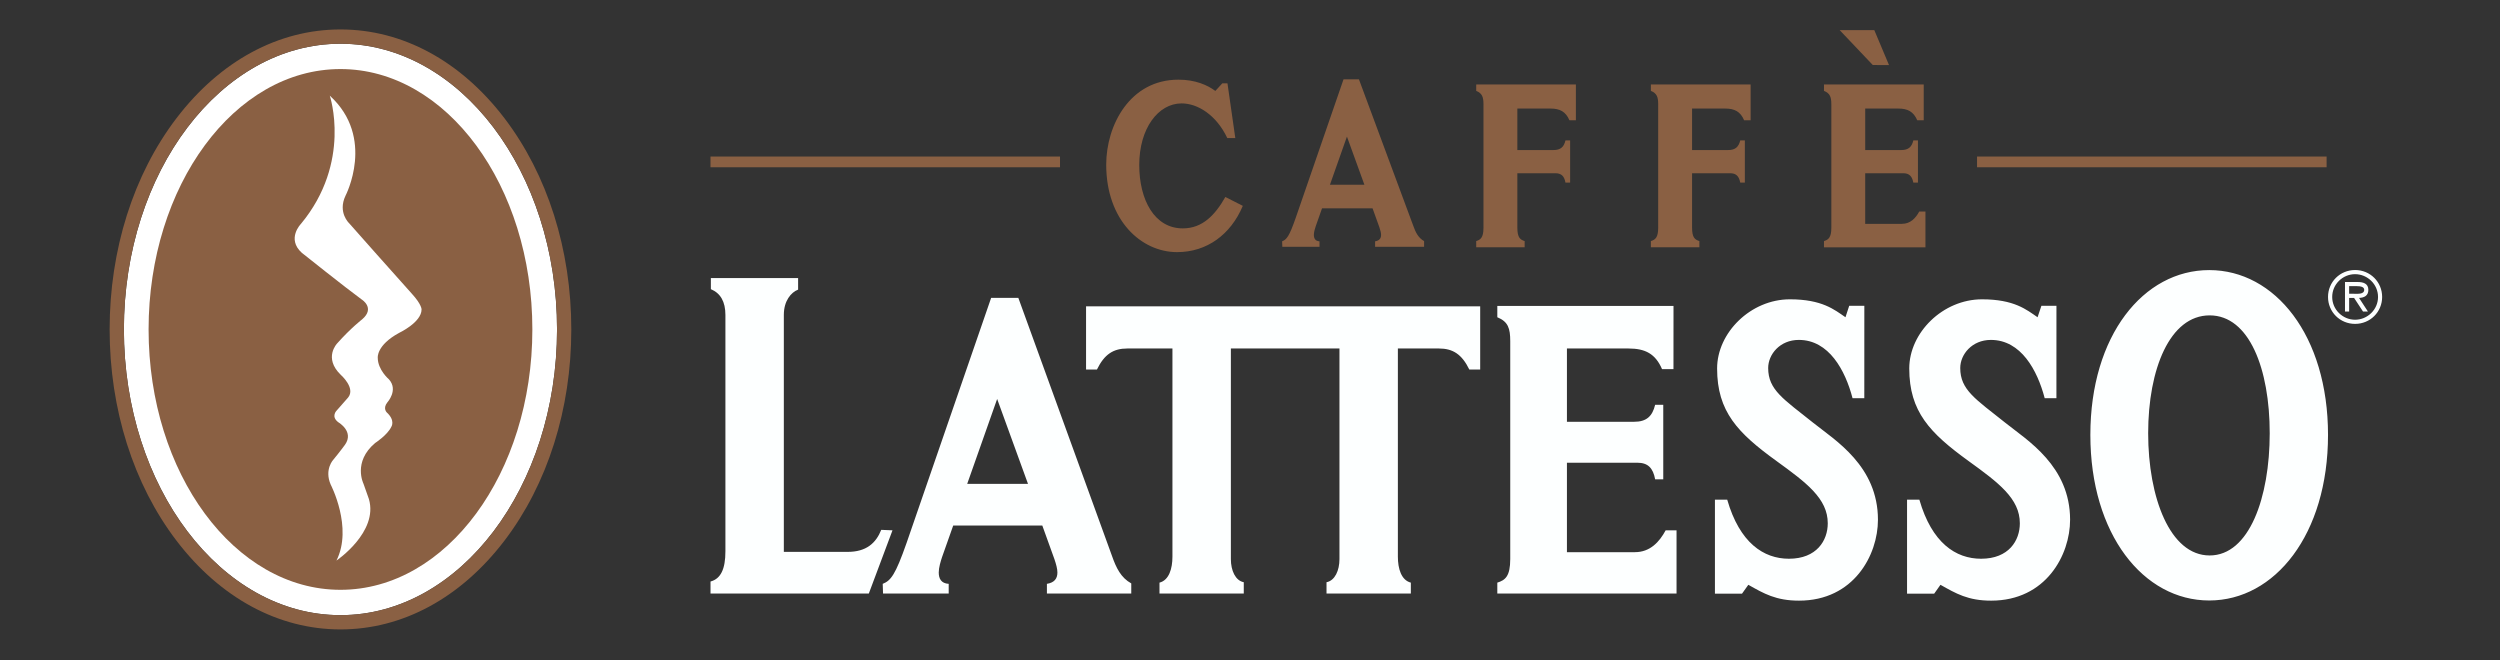
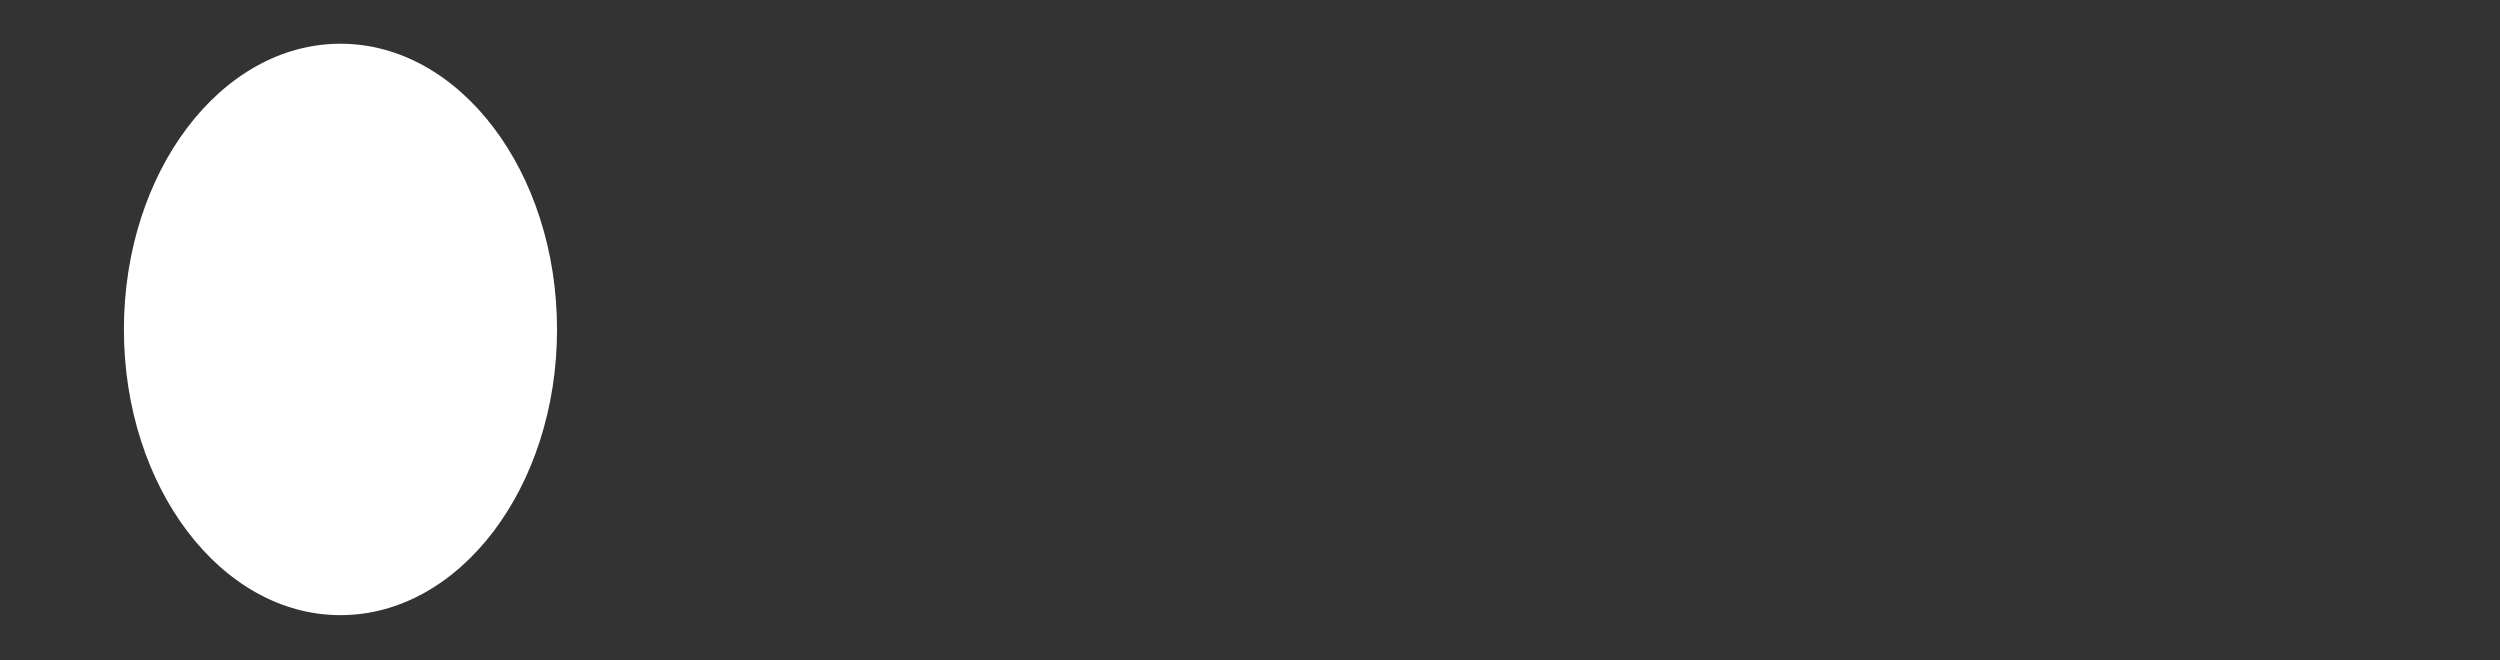
<svg xmlns="http://www.w3.org/2000/svg" height="169.199" viewBox="0 0 640.872 169.199" width="640.872">
  <rect x="0" y="0" width="640.872" height="169.199" fill="#333333" stroke="none" />
  <clipPath id="a">
    <path d="m0 0h595.275v841.89h-595.275z" />
  </clipPath>
  <g clip-path="url(#a)" transform="matrix(1.212 0 0 -1.212 -43.977 623.615)">
    <path d="m108.297 505.285c-25.258 0-45.805-27.109-45.805-60.432 0-33.32 20.547-60.429 45.805-60.429 25.256 0 45.805 27.109 45.805 60.429 0 33.323-20.549 60.432-45.805 60.432" fill="#fff" />
-     <path d="m148.883 444.853c0-30.414-18.172-55.07-40.586-55.07-22.412 0-40.586 24.656-40.586 55.07 0 30.416 18.174 55.074 40.586 55.074 22.414 0 40.586-24.658 40.586-55.074" fill="#8a6043" />
    <path d="m106.037 494.301s4.729-14.057-6.111-27.129c0 0-3.088-3.152.195-6.109 0 0 9.135-7.291 12.68-9.885 0 0 2.89-1.773.099-4.172 0 0-2.431-1.873-5.289-5.09 0 0-2.99-3.054.756-6.668 0 0 3.186-2.791 1.545-4.795 0 0-1.412-1.576-2.398-2.726 0 0-1.348-1.279.361-2.529 0 0 3.351-1.937 1.381-4.73 0 0-1.252-1.706-2.43-3.116 0 0-2.008-2.071-.592-5.322 0 0 4.729-9.065 1.215-16.061 0 0 8.901 6.012 6.863 13.006l-1.15 3.252s-2.299 4.599 2.465 8.605c0 0 2.594 1.676 3.416 3.413 0 0 .918 1.315-.922 3.023 0 0-.953.854.1 2.168 0 0 2.363 2.594.33 4.859 0 0-2.368 2.004-2.368 4.567 0 0-.326 2.626 4.5 5.253 0 0 4.764 2.235 4.764 4.961 0 0 .067 1.018-2.07 3.35-2.135 2.332-13.236 14.877-13.236 14.877s-2.463 2.266-.788 5.814c0 0 6.436 12.286-3.316 21.184" fill="#fff" />
-     <path d="m108.297 505.285c-25.258 0-45.805-27.109-45.805-60.432 0-33.32 20.547-60.429 45.805-60.429 25.256 0 45.805 27.109 45.805 60.429 0 33.323-20.549 60.432-45.805 60.432m0-123.879c-13.119 0-25.426 6.654-34.656 18.734-9.137 11.961-14.168 27.839-14.168 44.713 0 16.875 5.031 32.754 14.168 44.717 9.23 12.08 21.537 18.735 34.656 18.735s25.424-6.655 34.654-18.735c9.137-11.963 14.17-27.842 14.17-44.717 0-16.874-5.033-32.752-14.17-44.713-9.23-12.08-21.533-18.734-34.654-18.734" fill="#8a6043" />
-     <path d="m419.83 425.083c-6.281 5.024-9.561 6.954-9.561 11.61 0 2.869 2.465 5.946 6.487 5.946 6.357 0 9.816-6.42 11.355-12.323h2.489l.007 19.534h-3.201l-.789-2.418c-2.332 1.601-4.959 3.793-11.756 3.793-8.295 0-15.394-7.067-15.394-14.62 0-9.142 4.377-13.66 12.568-19.585 6.303-4.569 10.836-7.932 10.836-13.17 0-3.629-2.332-7.495-8.211-7.495-5.355 0-10.418 3.35-13.053 12.489h-2.601v-19.875h5.728l1.336 1.875c3.278-1.85 5.838-3.352 10.721-3.352 11.594 0 16.695 9.668 16.695 17.102 0 11.381-9.06 16.818-13.656 20.489m40.633 0c-6.287 5.024-9.571 6.954-9.571 11.61 0 2.869 2.475 5.946 6.485 5.946 6.371 0 9.828-6.42 11.377-12.323h2.48l.006 19.534h-3.185l-.807-2.418c-2.332 1.601-4.947 3.793-11.748 3.793-8.299 0-15.391-7.067-15.391-14.62 0-9.142 4.369-13.66 12.547-19.585 6.322-4.569 10.842-7.932 10.842-13.17 0-3.629-2.316-7.495-8.195-7.495-5.366 0-10.418 3.35-13.055 12.489h-2.606v-19.875h5.737l1.33 1.875c3.281-1.85 5.832-3.352 10.717-3.352 11.599 0 16.701 9.668 16.701 17.1 0 11.383-9.068 16.82-13.664 20.491m78.795 26.642c0 2.689-2.24 4.82-4.854 4.82-2.611 0-4.84-2.131-4.84-4.82 0-2.684 2.229-4.817 4.84-4.817 2.614 0 4.854 2.133 4.854 4.817m.869 0c0-3.166-2.522-5.694-5.723-5.694-3.193 0-5.724 2.528-5.724 5.694 0 3.173 2.531 5.699 5.724 5.699 3.201 0 5.723-2.526 5.723-5.699m-3.793 1.519c0 .645-.842.764-1.525.764h-1.661v-1.608h1.045c.778 0 2.141-.146 2.141.844m-1.09-1.724 1.873-2.875h-1.037l-1.887 2.875h-1.045v-2.875h-.879v6.24h2.709c1.133 0 2.233-.313 2.233-1.656 0-1.227-.863-1.674-1.967-1.709m-18.896-28.616c0 13.59-4.317 24.924-12.705 24.924-8.401 0-13.004-11.334-13.004-24.924s4.603-25.855 13.004-25.855c8.388 0 12.705 12.265 12.705 25.855m12.332-.358c0-21.044-11.243-35.021-25.125-35.021-13.895 0-25.143 13.977-25.143 35.021 0 21.042 11.248 34.86 25.143 34.86 13.882 0 25.125-13.818 25.125-34.86m-146.59-24.802h-14.387v18.918h14.898c2.231 0 3.315-1.113 3.76-3.51h1.715v15.764h-1.715c-.582-2.394-1.789-3.595-4.463-3.595h-14.195v15.501h13.037c3.514 0 5.684-1.113 7.08-4.369h2.416l.008 13.373h-37.266v-2.394c2.291-.94 2.735-2.336 2.735-5.077v-46.058c0-3.678-1.071-4.481-2.735-4.998v-2.305h37.909v13.371h-2.303c-1.334-2.482-3.309-4.621-6.494-4.621m-116.096 38.625h2.299c1.588 3.256 3.492 4.453 6.437 4.453h9.534v-44.039c0-2.488-.704-4.965-2.739-5.484v-2.305h17.826v2.393c-1.781.342-2.728 2.496-2.728 4.883v44.552h22.967v-44.552c0-2.387-.953-4.541-2.737-4.883v-2.393h17.836v2.305c-2.039.517-2.744 2.996-2.744 5.484v44.039h8.678c2.936 0 4.846-1.197 6.436-4.453h2.296v13.369l-83.361.002zm-12.279-24.183-6.526 17.96-6.336-17.96zm21.84-21.051v-2.141h-17.84v2.049c1.586.256 2.219 1.117 2.219 2.404 0 .764-.256 1.709-.633 2.823l-2.559 7.099h-18.849l-2.358-6.672c-.31-.937-.699-2.224-.699-3.25 0-1.287.502-2.312 2.105-2.404v-2.049h-13.888l-.067 2.049c1.719.686 2.674 1.885 5.045 8.65l17.889 51.842h5.746l19.81-54.584c.901-2.568 1.905-4.617 4.079-5.816m-50.502 11.23-5.008-13.371h-33.483v2.541c2.166.569 3.151 2.637 3.151 6.402v49.977c0 2.816-1.041 4.604-3.076 5.455v2.354h18.451v-2.452c-1.479-.558-3.018-2.369-3.018-5.314v-50.152h13.506c3.918 0 5.967 1.832 7.096 4.658z" fill="#fdffff" />
    <g fill="#8a6043">
-       <path d="m321.174 485.643-3.592-10.182h7.285zm-.721 12.111h3.26l11.471-30.923c.511-1.45 1.082-2.608 2.308-3.292v-1.212h-10.359v1.166c.908.144 1.262.63 1.262 1.355 0 .438-.141.971-.354 1.596l-1.447 4.023h-10.688l-1.332-3.779c-.179-.525-.396-1.256-.396-1.84 0-.725.291-1.309 1.191-1.355v-1.166h-7.861l-.041 1.166c.969.382 1.51 1.064 2.85 4.898z" />
-       <path d="m432.397 500.779 3.426-.002-3.104 7.379h-7.322zm-75.18-22.887h8.055c1.262 0 1.875-.623 2.123-1.98h.984v8.922h-.984c-.32-1.36-1.002-2.037-2.514-2.037h-7.664v8.775h7.008c1.981 0 3.207-.633 4.006-2.471h1.367v7.565h-21.084v-1.35c1.287-.535 1.539-1.328 1.539-2.873v-26.078c0-2.082-.607-2.531-1.539-2.822v-1.315h10.246v1.315c-.937.291-1.543.74-1.543 2.822zm36.955 0h8.049c1.276 0 1.881-.623 2.139-1.98h.975v8.922h-.975c-.33-1.36-1.024-2.037-2.525-2.037h-7.663v8.775h7.01c1.979 0 3.213-.633 3.998-2.471h1.375v7.565h-21.096v-1.35c1.299-.535 1.547-1.328 1.547-2.873v-26.078c0-2.082-.611-2.531-1.547-2.822v-1.315h10.26v1.315c-.941.291-1.547.74-1.547 2.822zm27.903 17.424c1.297-.535 1.554-1.328 1.554-2.873v-26.078c0-2.082-.621-2.531-1.554-2.822v-1.315h21.457v7.572h-1.305c-.756-1.402-1.867-2.611-3.678-2.611h-7.757v10.703h8.044c1.268 0 1.879-.623 2.137-1.98h.975v8.922h-.975c-.328-1.36-1.019-2.037-2.531-2.037h-7.65v8.775h7c1.98 0 3.21-.633 4.007-2.471h1.369v7.565h-21.093zm-126.615-22.443c-2.178-3.828-4.838-6.645-9.002-6.645-5.989 0-9.211 6.014-9.211 13.424 0 7.707 4 13.012 8.963 13.012 3.353 0 7.312-2.389 9.658-7.33h1.695l-1.658 11.578h-1.086l-1.481-1.613c-1.691 1.263-4.242 2.384-7.814 2.384-10.238 0-15.264-9.625-15.264-17.972 0-11.809 7.422-18.504 14.991-18.504 6.296 0 11.335 3.699 13.902 9.785zm158.986 6.281h73.934v2.279h-73.934zm-193.961 0h-73.922v2.279h73.922z" />
-     </g>
+       </g>
  </g>
</svg>